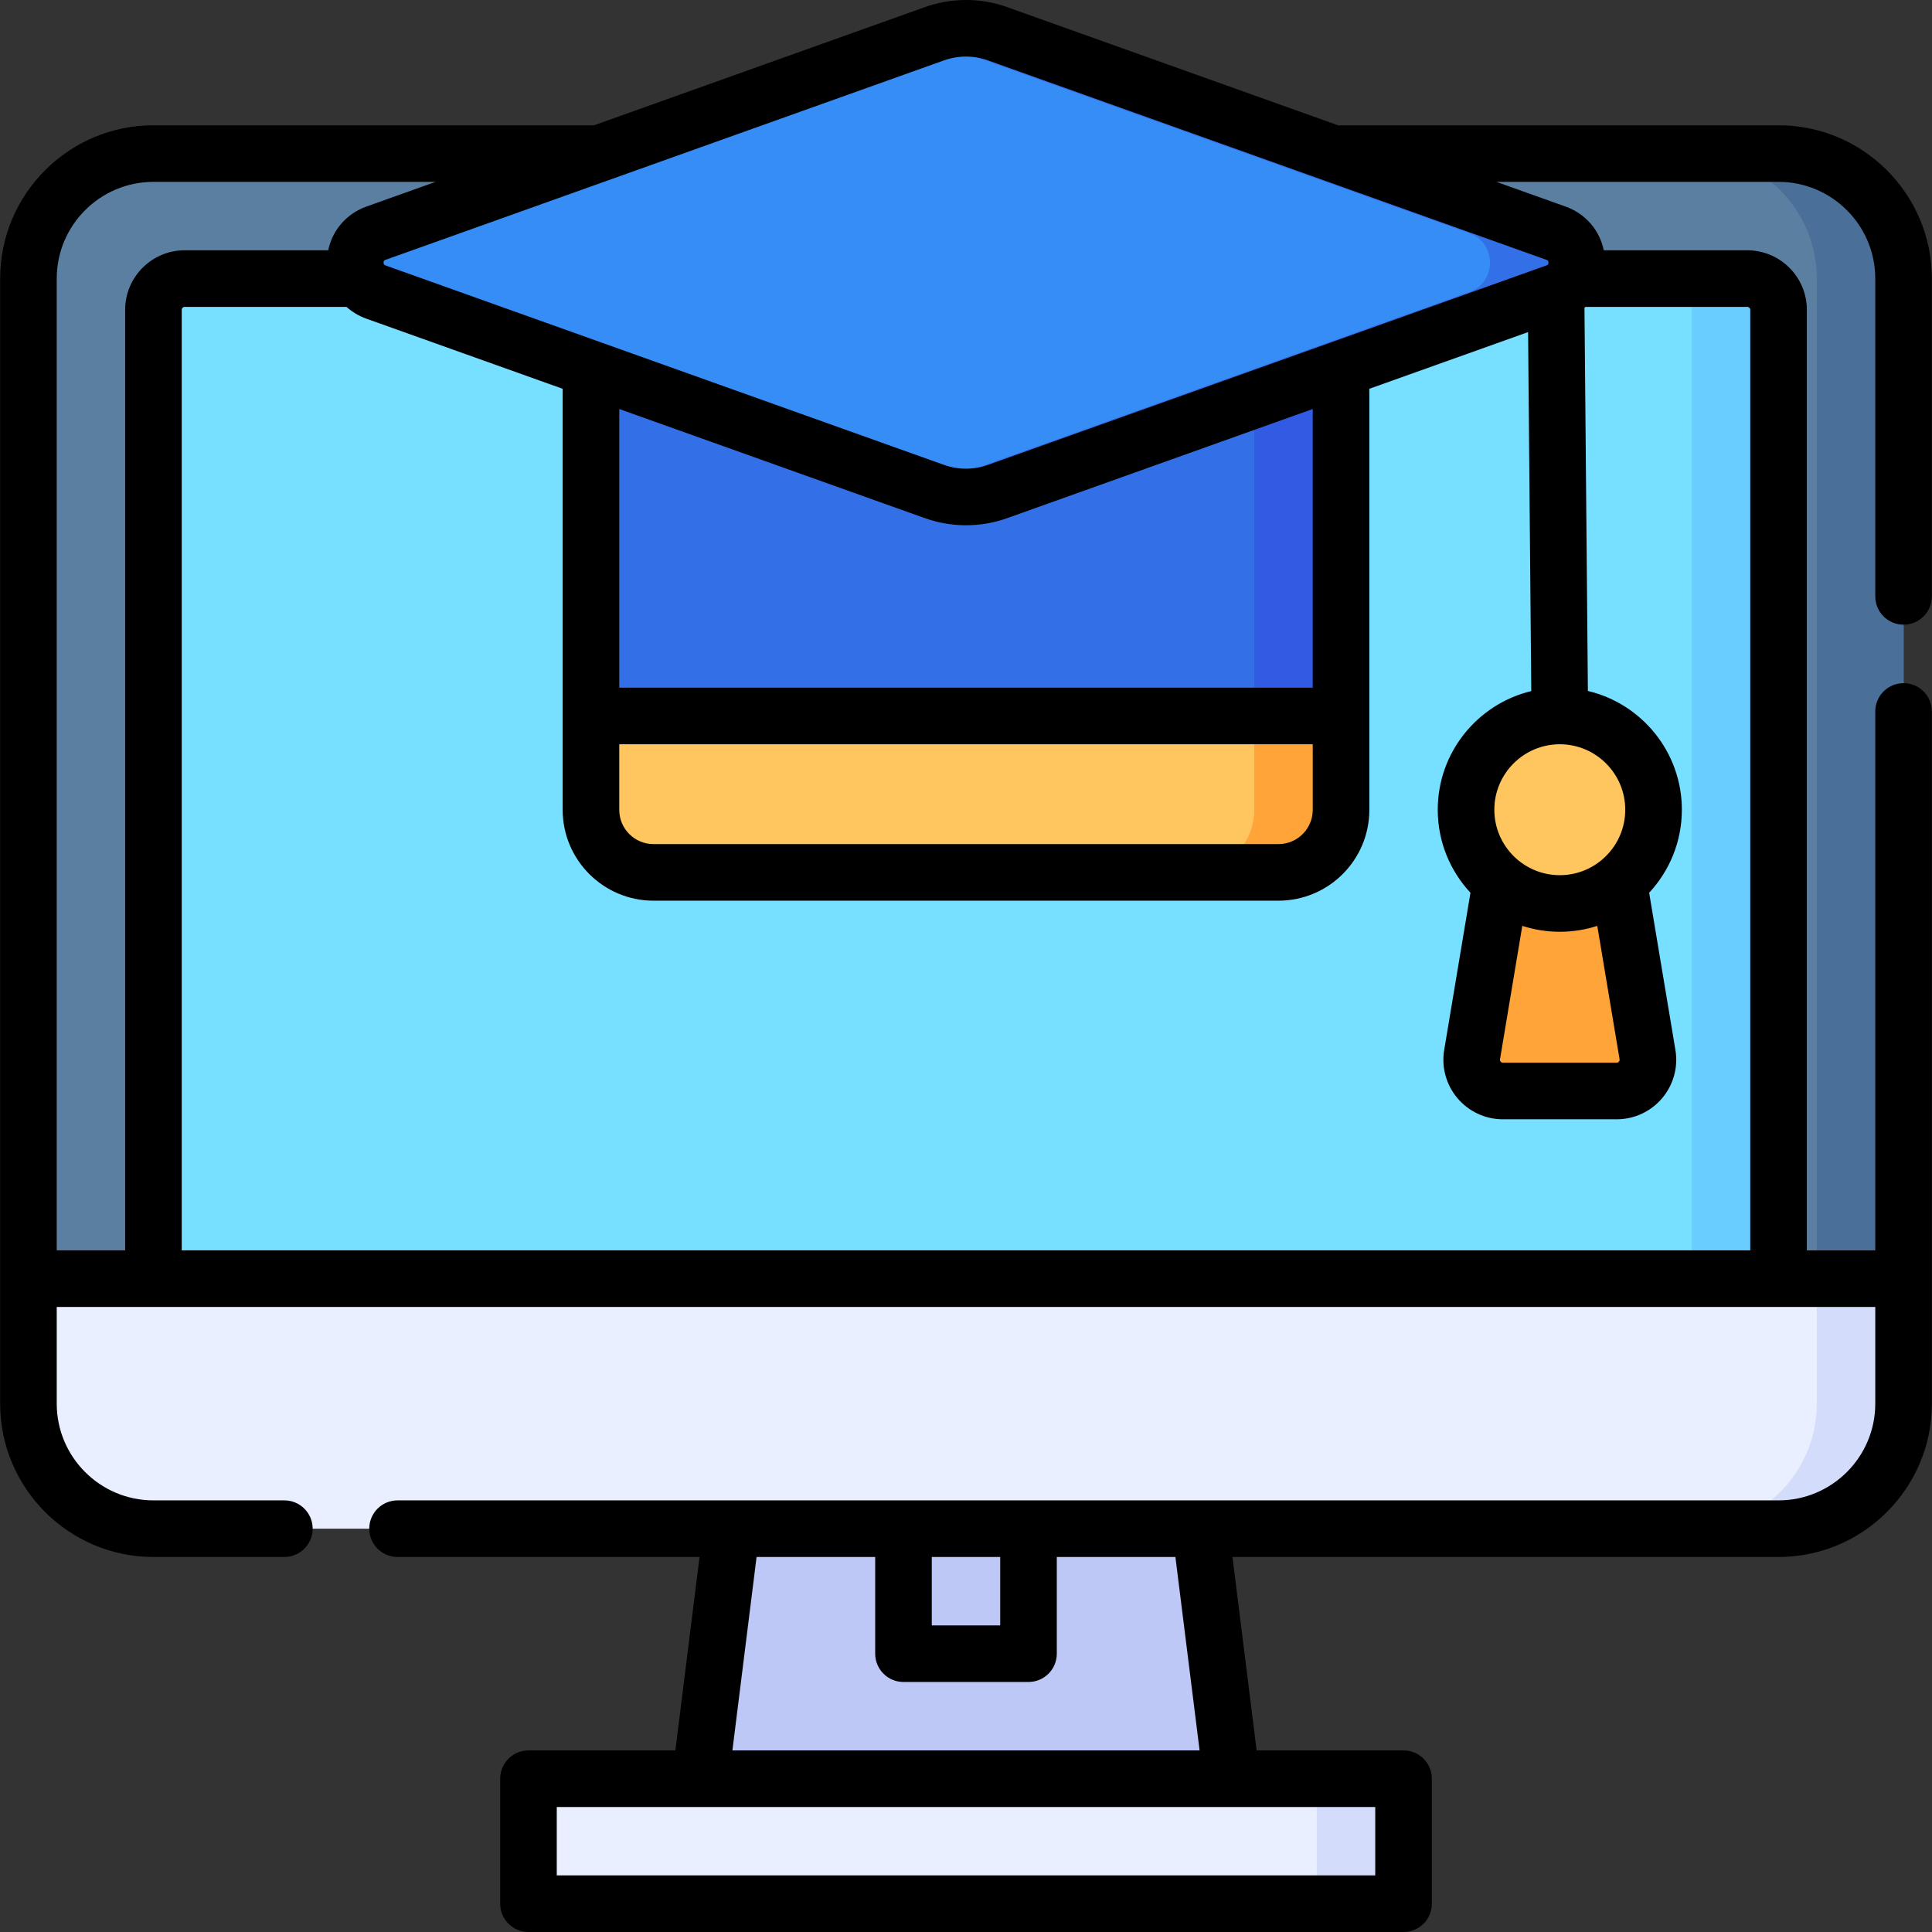
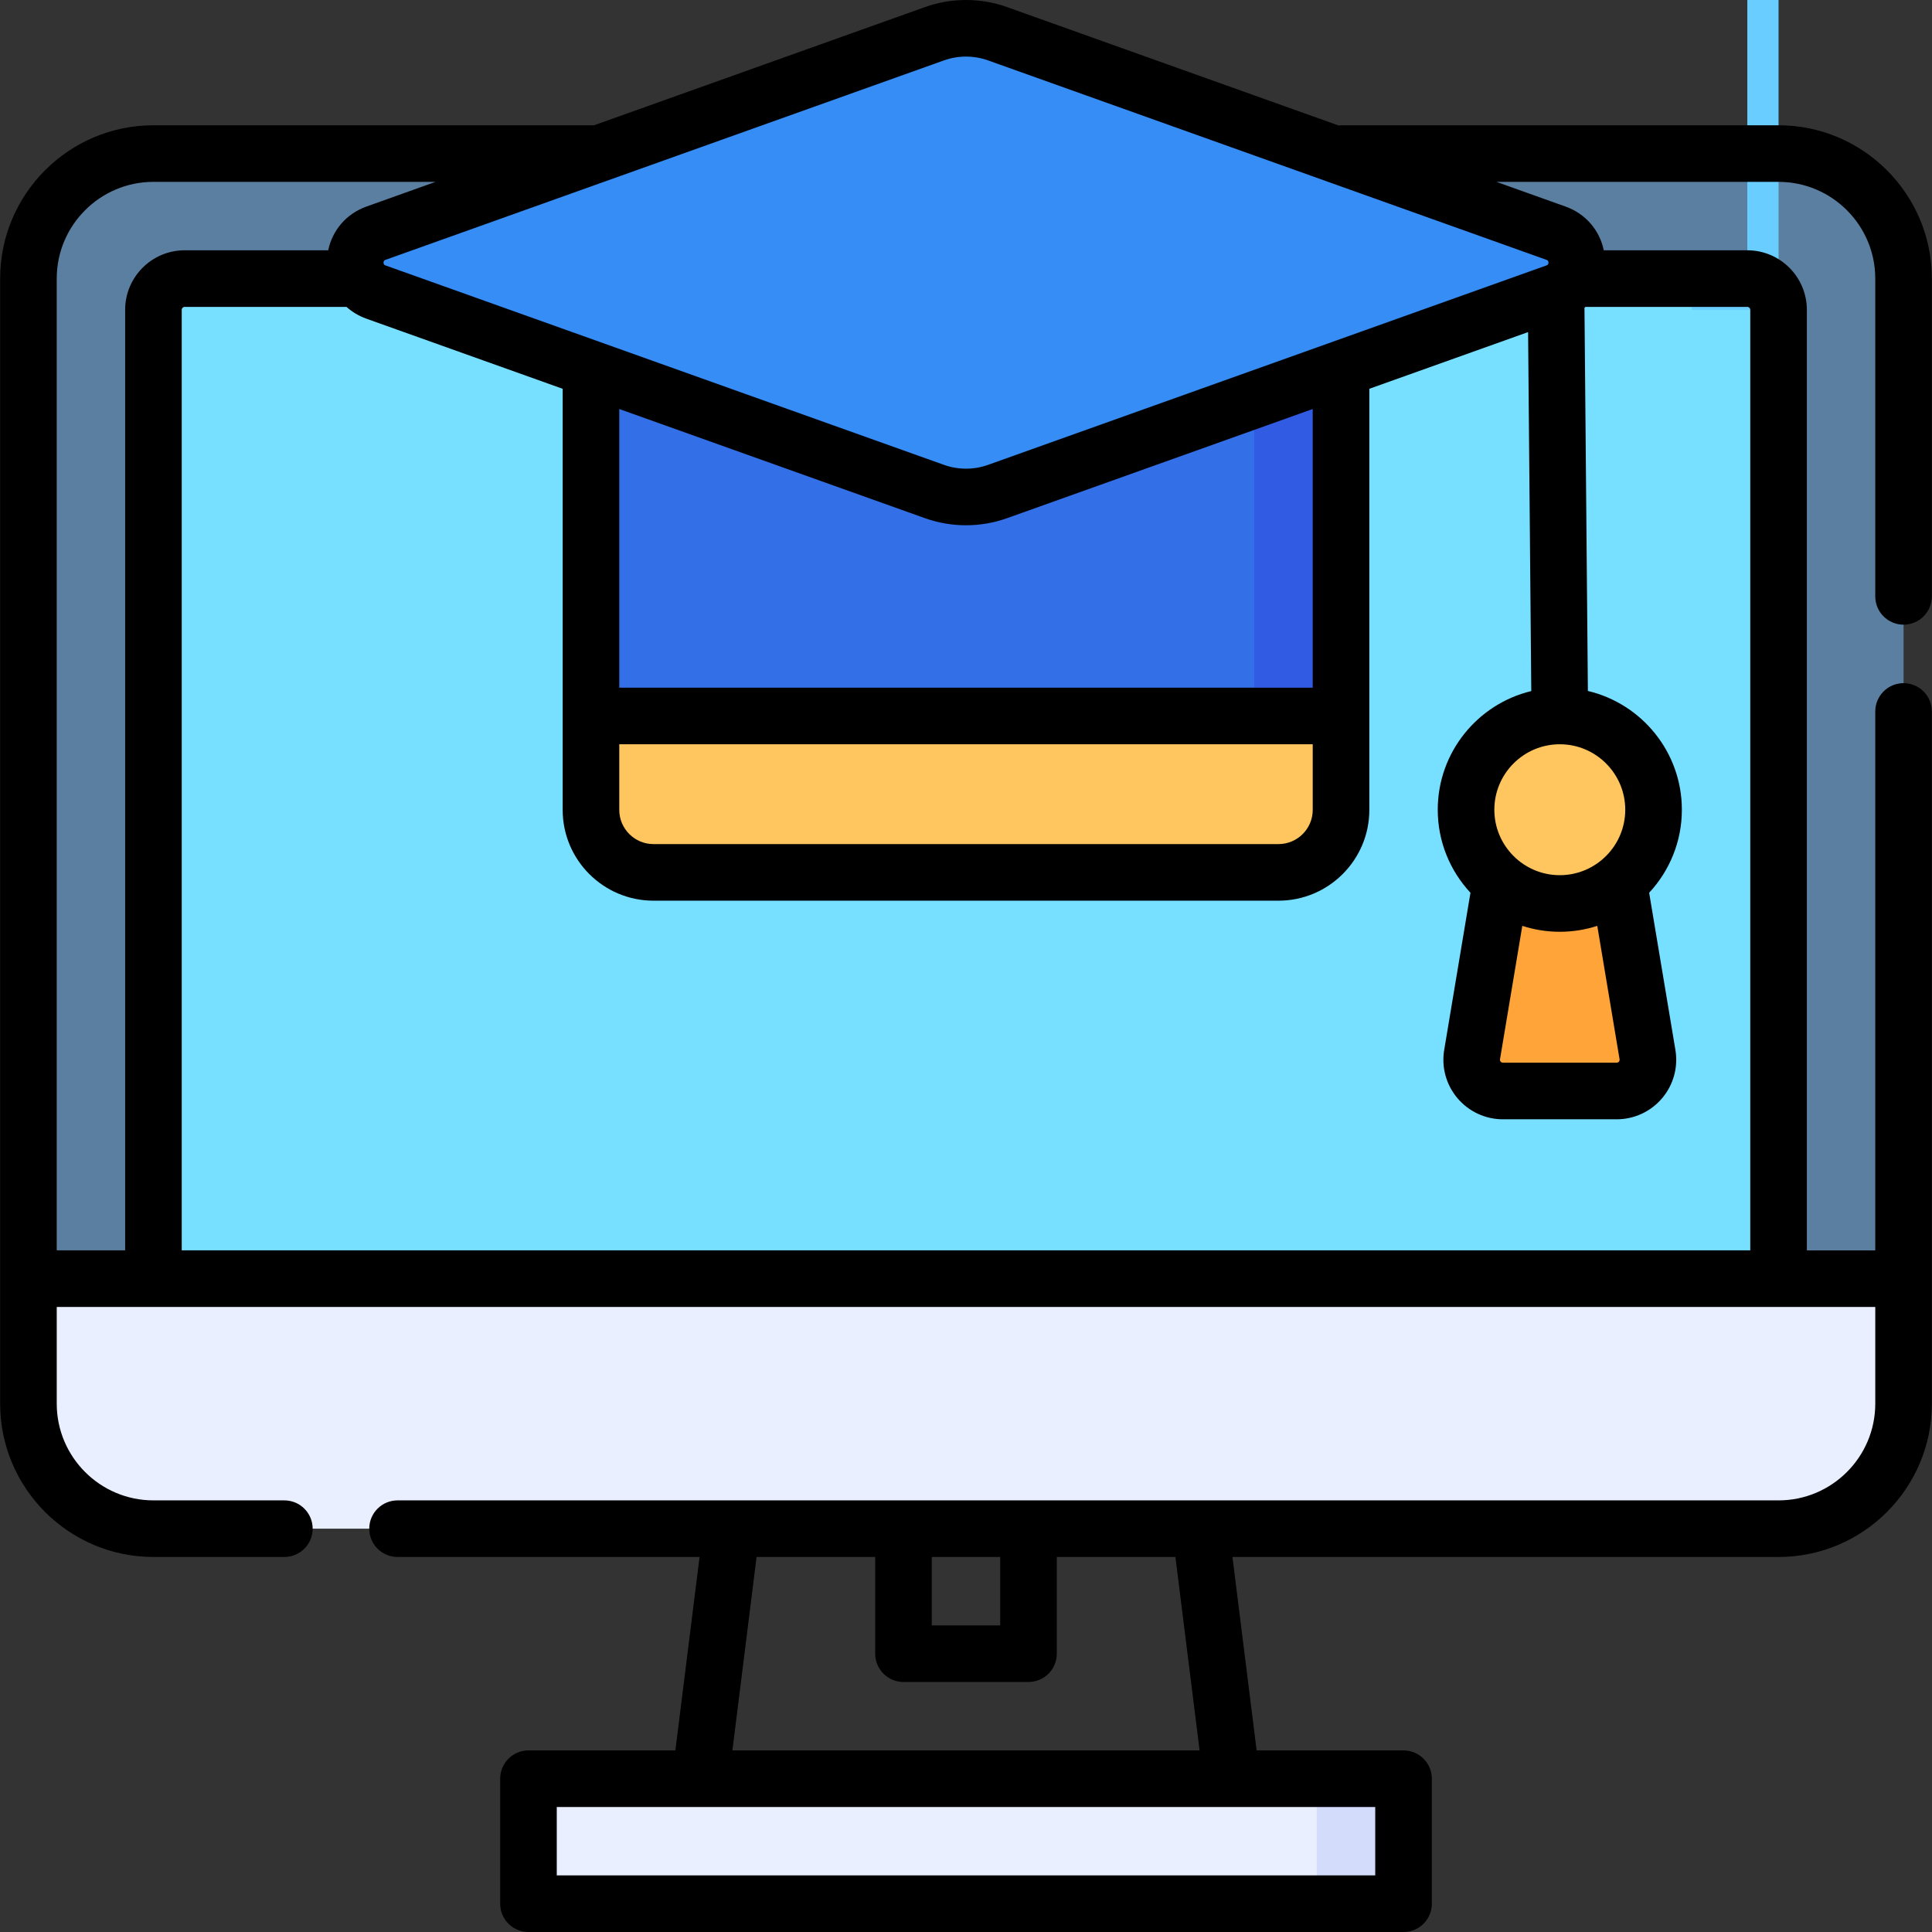
<svg xmlns="http://www.w3.org/2000/svg" id="Layer_1" enable-background="new 0 0 512.071 512.071" height="512" viewBox="0 0 512.071 512.071" width="512">
  <rect x="0" y="0" width="512.071" height="512.071" fill="#333333" stroke="none" />
  <g>
    <g>
      <path d="m40.669 40.703c-18.299 0-33.132 14.834-33.132 33.132v298.203c0 18.299 14.834 33.132 33.132 33.132h430.732c18.298 0 33.132-14.834 33.132-33.132v-298.202c0-18.299-14.834-33.132-33.132-33.132h-430.732z" fill="#5b7fa0" />
-       <path d="m471.401 40.703h-23c18.299 0 33.133 14.834 33.133 33.132v298.203c0 18.299-14.834 33.132-33.133 33.132h23c18.299 0 33.133-14.834 33.133-33.132v-298.202c-.001-18.299-14.835-33.133-33.133-33.133z" fill="#4a6f99" />
      <g>
        <g>
          <g>
-             <path d="m326.444 471.433-8.283-66.263v-8.1h-124.251v8.1l-8.284 66.263v9.303h140.818z" fill="#bec8f7" />
-           </g>
+             </g>
        </g>
      </g>
      <path d="m40.668 338.904v-256.783c0-4.575 3.708-8.283 8.283-8.283h414.168c4.575 0 8.283 3.709 8.283 8.283v256.783z" fill="#77dfff" />
-       <path d="m463.119 73.838h-23.002c4.575 0 8.283 3.709 8.283 8.283v256.783h23.002v-256.783c0-4.575-3.708-8.283-8.283-8.283z" fill="#69cdff" />
+       <path d="m463.119 73.838h-23.002c4.575 0 8.283 3.709 8.283 8.283h23.002v-256.783c0-4.575-3.708-8.283-8.283-8.283z" fill="#69cdff" />
      <path d="m364.002 471.438h-215.933c-4.418 0-8 3.582-8 8v17.132c0 4.418 3.582 8 8 8h215.933c4.418 0 8-3.582 8-8v-17.132c0-4.418-3.582-8-8-8z" fill="#e9efff" />
      <path d="m364.002 471.438h-23c4.418 0 8 3.582 8 8v17.132c0 4.418-3.582 8-8 8h23c4.418 0 8-3.582 8-8v-17.132c0-4.418-3.582-8-8-8z" fill="#d3dcfb" />
      <path d="m504.533 372.038v-33.133h-496.996v33.133c0 18.299 14.834 33.132 33.132 33.132h430.732c18.298.001 33.132-14.833 33.132-33.132z" fill="#e9efff" />
-       <path d="m481.533 372.038c0 18.299-14.834 33.132-33.133 33.132h23c18.299 0 33.133-14.834 33.133-33.132v-33.133h-23z" fill="#d3dcfb" />
      <g>
        <path d="m429.045 233.938 7.616 45.582c.841 5.049-3.052 9.645-8.171 9.645h-30.144c-5.119 0-9.012-4.596-8.171-9.645l7.616-45.582z" fill="#ffa438" />
        <g>
          <path d="m355.435 93.649v121.008c0 9.15-7.417 16.567-16.567 16.567h-165.666c-9.15 0-16.567-7.417-16.567-16.567v-121.008z" fill="#336fe7" />
          <path d="m332.435 93.649v121.008c0 9.149-7.417 16.567-16.567 16.567h23c9.15 0 16.567-7.417 16.567-16.567v-121.008z" fill="#325be3" />
          <path d="m173.202 231.223h165.667c9.15 0 16.567-7.417 16.567-16.567v-24.892h-198.8v24.892c0 9.15 7.417 16.567 16.566 16.567z" fill="#ffc55e" />
-           <path d="m332.435 214.657c0 9.149-7.417 16.567-16.567 16.567h23c9.15 0 16.567-7.417 16.567-16.567v-24.892h-23z" fill="#ffa438" />
        </g>
        <path d="m247.677 130.277-148.026-52.867c-7.33-2.618-7.33-12.984 0-15.602l148.026-52.866c5.405-1.93 11.311-1.93 16.716 0l148.027 52.867c7.33 2.618 7.33 12.984 0 15.602l-148.026 52.867c-5.405 1.929-11.312 1.929-16.717-.001z" fill="#368df6" />
        <circle cx="413.419" cy="214.615" fill="#ffc55e" r="24.85" />
-         <path d="m412.42 61.809-148.027-52.867c-5.405-1.931-11.311-1.931-16.716 0l-3.142 1.122 144.885 51.745c7.33 2.618 7.33 12.984 0 15.602l-144.884 51.744 3.142 1.122c5.405 1.93 11.311 1.93 16.716 0l148.026-52.867c7.329-2.618 7.329-12.984 0-15.601z" fill="#336fe7" />
      </g>
    </g>
    <path d="m512.035 338.906c0-.013-.002-.026-.002-.039v-150.298c0-4.143-3.358-7.5-7.5-7.5s-7.5 3.357-7.5 7.5v142.837h-18.131v-249.285c0-8.703-7.081-15.783-15.783-15.783h-38.044c-1.095-5.32-4.826-9.697-10.134-11.593l-18.317-6.542h74.776c14.134 0 25.632 11.499 25.632 25.633v84.232c0 4.143 3.358 7.5 7.5 7.5s7.5-3.357 7.5-7.5v-84.232c0-22.405-18.227-40.633-40.632-40.633h-115.792c-.285 0-.565.019-.842.05l-87.85-31.375c-7.017-2.504-14.744-2.505-21.76 0l-87.81 31.361c-.234-.022-.47-.036-.71-.036h-115.967c-22.405 0-40.632 18.228-40.632 40.633v265.04c0 .01-.001.019-.001.029s.001.019.001.019v33.115c0 22.404 18.228 40.632 40.632 40.632h34.699c4.142 0 7.5-3.357 7.5-7.5s-3.358-7.5-7.5-7.5h-34.699c-14.134 0-25.632-11.498-25.632-25.632v-25.634h481.997v25.634c0 14.134-11.499 25.632-25.632 25.632h-366.034c-4.142 0-7.5 3.357-7.5 7.5s3.358 7.5 7.5 7.5h80.046l-6.409 51.268h-38.935c-4.142 0-7.5 3.357-7.5 7.5v33.132c0 4.143 3.358 7.5 7.5 7.5h231.933c4.142 0 7.5-3.357 7.5-7.5v-33.132c0-4.143-3.358-7.5-7.5-7.5h-38.936l-6.409-51.268h144.744c22.405 0 40.632-18.228 40.632-40.632v-33.095c-.001-.013.001-.025.001-.038zm-48.132-256.785v249.284h-415.735v-249.284c0-.432.352-.783.783-.783h42.885c1.501 1.344 3.284 2.418 5.293 3.136l52.007 18.574v111.609c0 13.27 10.796 24.066 24.067 24.066h165.666c13.271 0 24.067-10.796 24.067-24.066v-111.61l42.079-15.028.846 95.147c-14.202 3.414-24.791 16.215-24.791 31.45 0 8.495 3.296 16.231 8.671 22.009l-6.961 41.663c-.764 4.585.521 9.249 3.526 12.797 3.005 3.547 7.395 5.581 12.043 5.581h30.144c4.649 0 9.038-2.034 12.043-5.582 3.005-3.547 4.29-8.212 3.525-12.8l-6.96-41.659c5.374-5.778 8.67-13.514 8.67-22.009 0-15.277-10.647-28.105-24.908-31.477l-.903-101.566c.092-.079.188-.154.278-.234h42.885c.428-.001.78.351.78.782zm-218.749 55.218c3.509 1.254 7.194 1.881 10.881 1.88 3.686 0 7.373-.626 10.88-1.879l81.02-28.936v73.861h-183.8v-73.86zm-81.019 59.926h183.8v17.392c0 4.999-4.067 9.066-9.067 9.066h-165.666c-4.999 0-9.067-4.067-9.067-9.066zm265.128 83.488c.015.089.06.358-.175.635s-.508.277-.598.277h-30.144c-.09 0-.363 0-.598-.277s-.19-.547-.176-.632l5.908-35.359c3.133 1.014 6.471 1.568 9.937 1.568s6.804-.554 9.937-1.568zm-15.844-48.788c-9.567 0-17.35-7.783-17.35-17.35s7.783-17.351 17.35-17.351c9.566 0 17.35 7.783 17.35 17.351-.001 9.567-7.784 17.35-17.35 17.35zm-163.22-215.96c1.882-.672 3.859-1.008 5.836-1.008s3.954.336 5.835 1.008l148.027 52.867c.219.078.519.186.519.737 0 .552-.3.659-.52.737l-148.026 52.868c-3.763 1.344-7.907 1.344-11.67 0v-.001l-148.026-52.865c-.22-.079-.52-.187-.52-.738 0-.552.3-.659.52-.737zm-235.162 57.831c0-14.134 11.499-25.633 25.632-25.633h74.777l-18.317 6.542c-5.308 1.896-9.039 6.273-10.134 11.593h-38.044c-8.703 0-15.783 7.08-15.783 15.783v249.284h-18.131zm231.932 338.835h18.133v18.133h-18.133zm117.533 84.4h-216.932v-18.132h216.933v18.132zm-46.553-33.132h-123.828l6.409-51.268h31.438v25.633c0 4.143 3.358 7.5 7.5 7.5h33.133c4.142 0 7.5-3.357 7.5-7.5v-25.633h31.438z" />
  </g>
</svg>